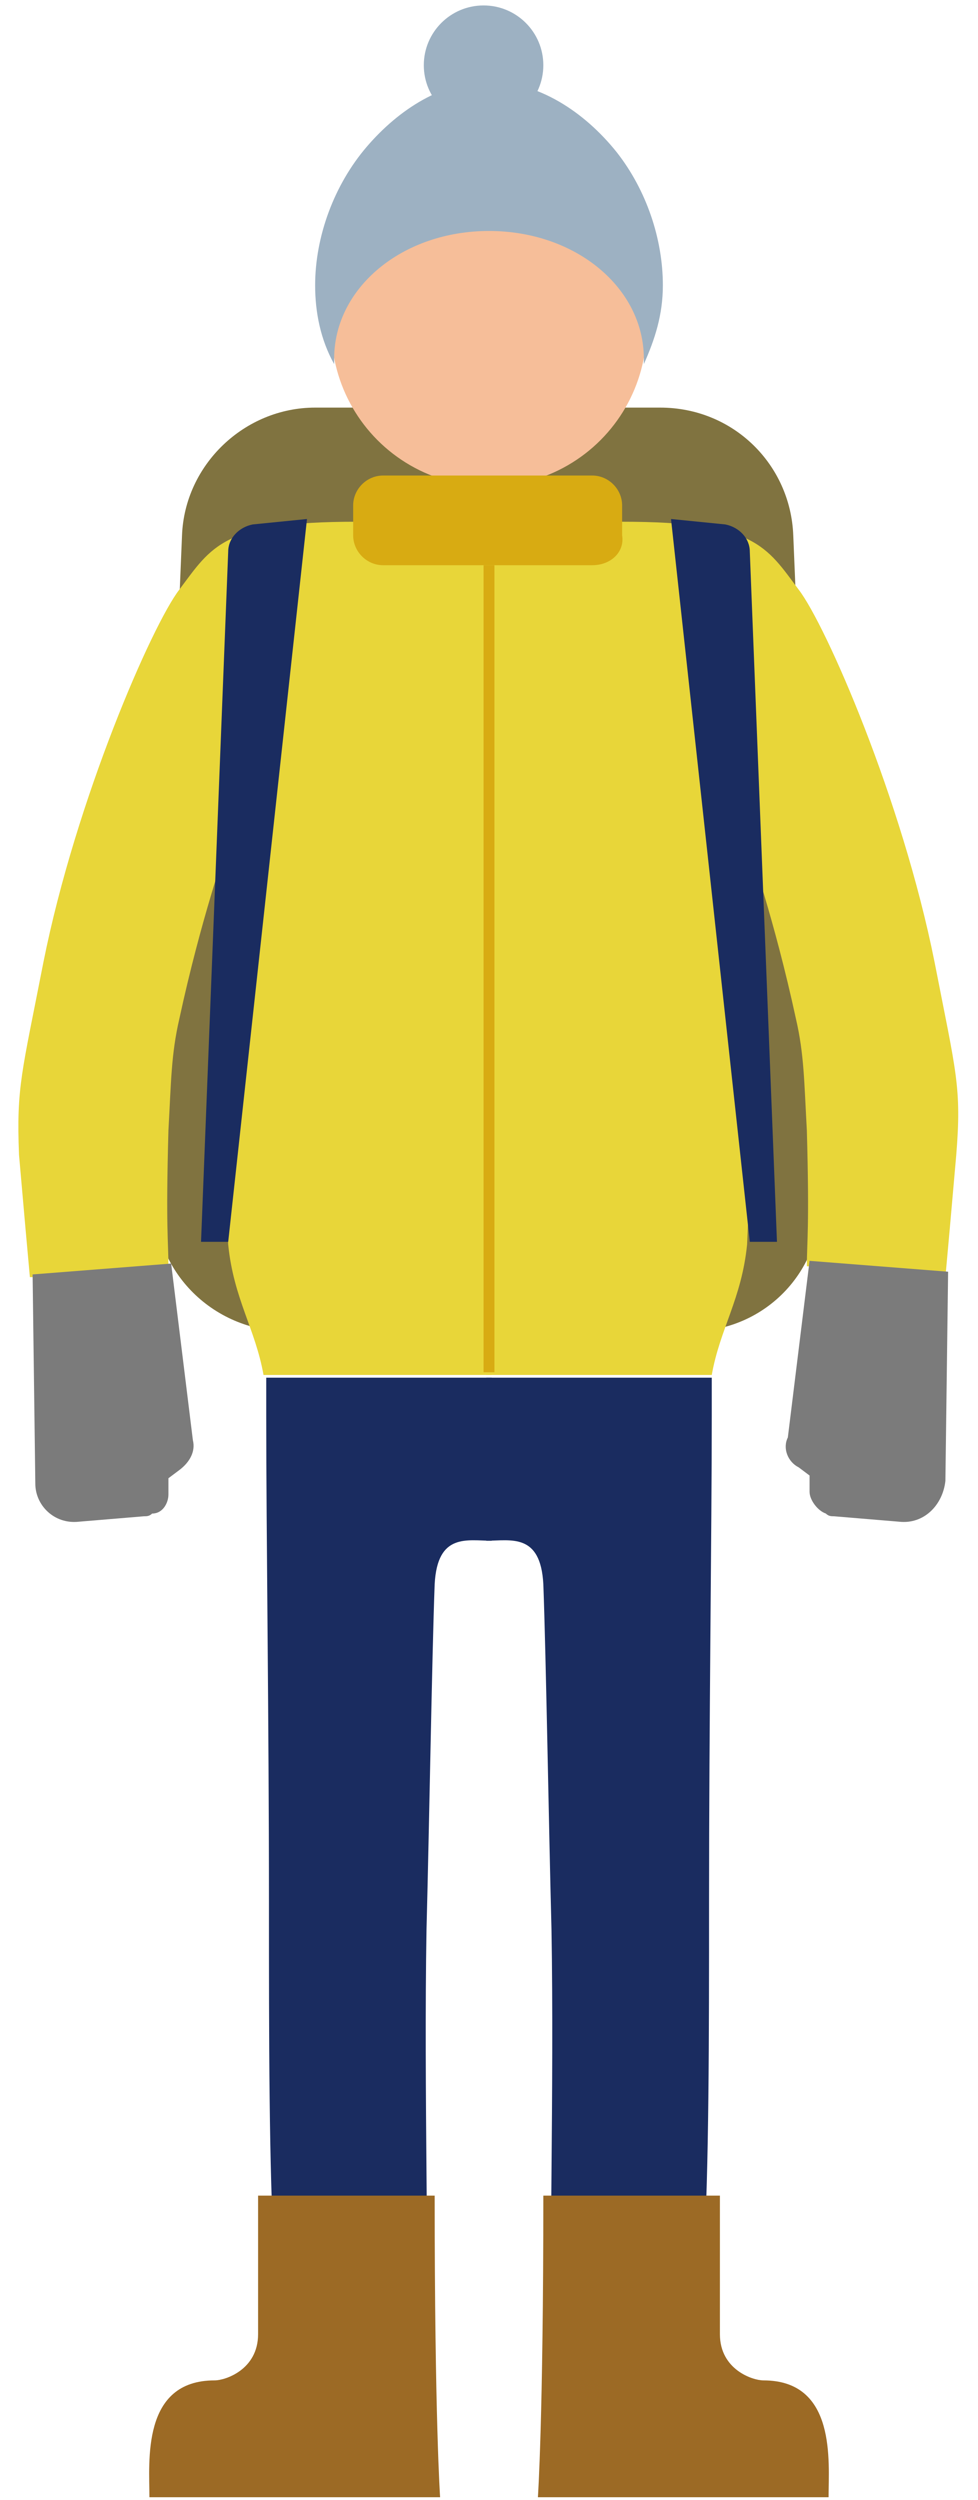
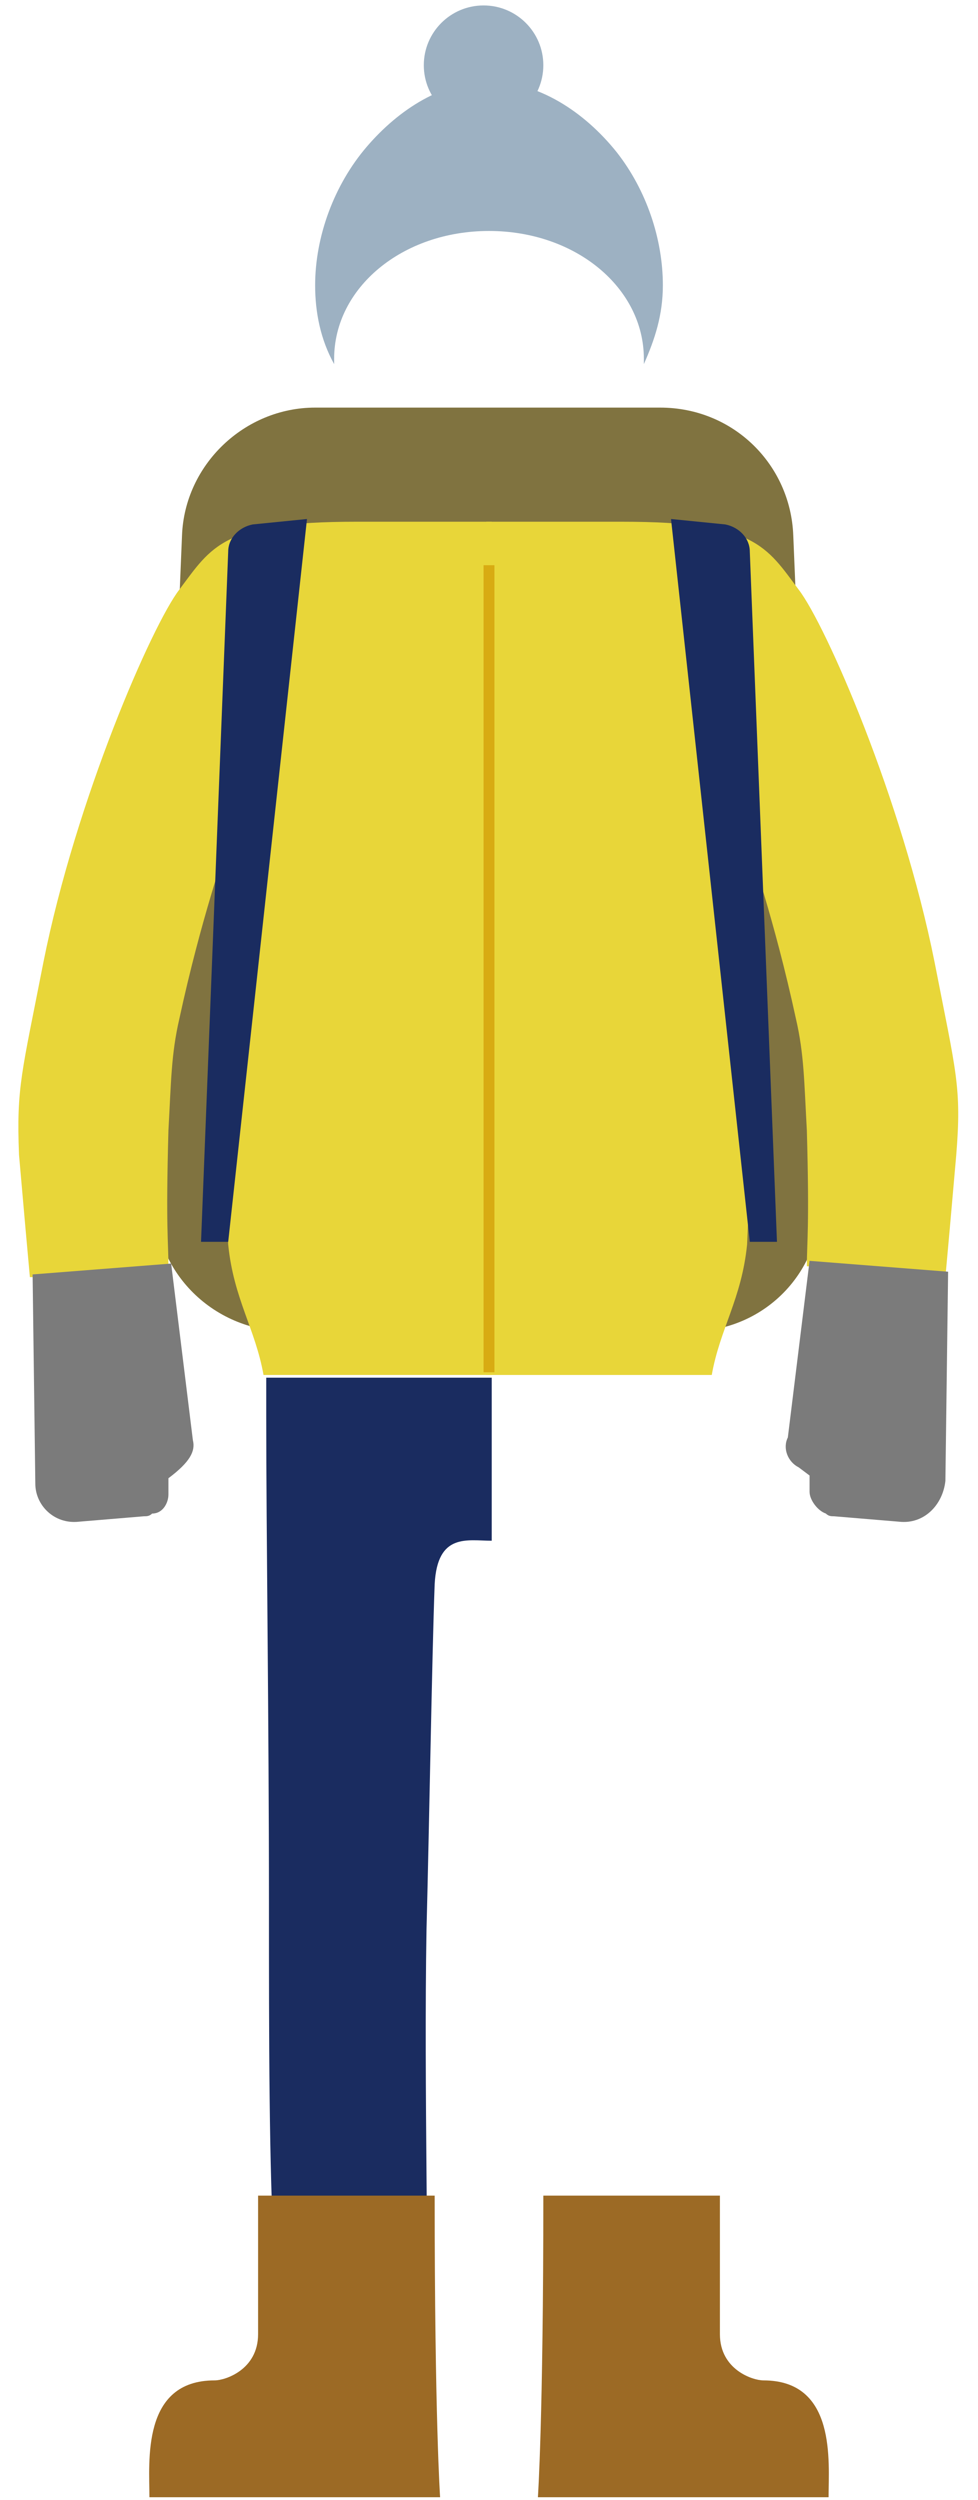
<svg xmlns="http://www.w3.org/2000/svg" version="1.1" id="レイヤー_1" x="0px" y="0px" viewBox="0 0 36 92" style="enable-background:new 0 0 36 92;" xml:space="preserve">
  <style type="text/css">
	.st0{fill:#807340;}
	.st1{fill:#F6BE99;}
	.st2{fill:#9DB1C2;}
	.st3{fill:#1A2C60;}
	.st4{fill:#9C6A25;}
	.st5{fill:#E8D639;}
	.st6{fill:#7B7B7B;}
	.st7{fill:#D8AB12;}
</style>
  <g>
    <path class="st0" d="M25.4,49H10.6c-2.8,0-5.1-2.3-4.9-5.2l0,0l1-24.1C6.8,17.1,9,15,11.6,15h12.7c2.7,0,4.8,2.1,4.9,4.7l1,24.1v0   C30.4,46.7,28.2,49,25.4,49z" />
-     <circle class="st1" cx="18" cy="12.1" r="5.8" />
    <path class="st2" d="M12.3,13.2c0-2.6,2.5-4.7,5.7-4.7s5.7,2.1,5.7,4.7c0,0.1,0,0.1,0,0.2c0.4-0.9,0.7-1.8,0.7-2.9   c0-1.7-0.6-3.5-1.7-4.9C21.5,4.1,19.8,3,18,3c-1.7,0-3.3,1-4.5,2.4s-1.9,3.3-1.9,5.1c0,1,0.2,2,0.7,2.9   C12.3,13.3,12.3,13.3,12.3,13.2z" />
    <g>
-       <path class="st3" d="M26.2,50.5c0,1.1,0,0.5,0,1.6c0,4.3-0.1,11.2-0.1,17.9c0,5,0,9.8-0.2,13.1c-0.2,2.7,0.6,3.9,0.6,3.9l-6.2,0.6    c-0.1-3.8,0.1-10.8,0-16.6c-0.1-3.8-0.2-10-0.3-12.7c-0.1-1.9-1.2-1.6-2.1-1.6v-6H26.2z" />
      <path class="st4" d="M26.5,80.8c0,0,0,3,0,5.1c0,1.3,1.2,1.7,1.6,1.7c2.7,0,2.4,3,2.4,4.3c-1.6,0-10.7,0-10.7,0S20,89,20,80.8    L26.5,80.8z" />
      <path class="st5" d="M34.4,35.4c-1.2-6-4-12.4-5-13.7c-1.2-1.6-1.6-2.5-6.5-2.5c-1.5,0-5,0-5,0v31.4h8.3c0.3-1.7,1.1-2.8,1.3-4.8    c0.1-2.3,0.2-4.3,0.2-6.3c0-4.3-0.1-8.2-0.2-8.6c0.1,0.4,1,2.9,1.8,6.6c0.3,1.3,0.3,2.3,0.4,4.1c0.1,3.6,0,4.1,0,5    c1,0,4,0.4,5.1,0.4c0.1-1.1,0.2-2.2,0.4-4.5C35.4,40,35.2,39.5,34.4,35.4z" />
      <path class="st6" d="M33.1,56l-2.4-0.2c-0.1,0-0.2,0-0.3-0.1c-0.3-0.1-0.6-0.5-0.6-0.8l0-0.6l-0.4-0.3c-0.4-0.2-0.6-0.7-0.4-1.1    l0.8-6.5l5.1,0.4l-0.1,7.7C34.7,55.4,34,56.1,33.1,56z" />
      <path class="st3" d="M28.6,45.7h-1l-2.9-26.6l2,0.2c0.5,0.1,0.9,0.5,0.9,1L28.6,45.7z" />
    </g>
    <g>
      <path class="st3" d="M9.8,50.5c0,1.1,0,0.5,0,1.6c0,4.3,0.1,11.2,0.1,17.9c0,5,0,9.8,0.2,13.1c0.2,2.7-0.6,3.9-0.6,3.9l6.2,0.6    c0.1-3.8-0.1-10.8,0-16.6c0.1-3.8,0.2-10,0.3-12.7c0.1-1.9,1.2-1.6,2.1-1.6v-6H9.8z" />
      <path class="st4" d="M9.5,80.8c0,0,0,3,0,5.1c0,1.3-1.2,1.7-1.6,1.7c-2.7,0-2.4,3-2.4,4.3c1.6,0,10.7,0,10.7,0S16,89,16,80.8    L9.5,80.8z" />
      <path class="st5" d="M1.6,35.4c1.2-6,4-12.4,5-13.7c1.2-1.6,1.6-2.5,6.5-2.5c1.5,0,5,0,5,0v31.4H9.7c-0.3-1.7-1.1-2.8-1.3-4.8    c-0.1-2.3-0.2-4.3-0.2-6.3c0-4.3,0.1-8.2,0.2-8.6c-0.1,0.4-1,2.9-1.8,6.6c-0.3,1.3-0.3,2.3-0.4,4.1c-0.1,3.6,0,4.1,0,5    c-1,0-4,0.4-5.1,0.4c-0.1-1.1-0.2-2.2-0.4-4.5C0.6,40,0.8,39.5,1.6,35.4z" />
-       <path class="st6" d="M2.9,56l2.4-0.2c0.1,0,0.2,0,0.3-0.1C6,55.7,6.2,55.3,6.2,55l0-0.6l0.4-0.3C7,53.8,7.2,53.4,7.1,53l-0.8-6.5    l-5.1,0.4l0.1,7.7C1.3,55.4,2,56.1,2.9,56z" />
+       <path class="st6" d="M2.9,56l2.4-0.2c0.1,0,0.2,0,0.3-0.1C6,55.7,6.2,55.3,6.2,55l0-0.6C7,53.8,7.2,53.4,7.1,53l-0.8-6.5    l-5.1,0.4l0.1,7.7C1.3,55.4,2,56.1,2.9,56z" />
      <path class="st3" d="M7.4,45.7h1l2.9-26.6l-2,0.2c-0.5,0.1-0.9,0.5-0.9,1L7.4,45.7z" />
    </g>
-     <path class="st7" d="M21.8,20.8h-7.7c-0.6,0-1.1-0.5-1.1-1.1v-1.1c0-0.6,0.5-1.1,1.1-1.1h7.7c0.6,0,1.1,0.5,1.1,1.1v1.1   C23,20.3,22.5,20.8,21.8,20.8z" />
    <rect x="17.8" y="20.8" class="st7" width="0.4" height="29.7" />
    <circle class="st2" cx="17.8" cy="2.4" r="2.2" />
  </g>
</svg>